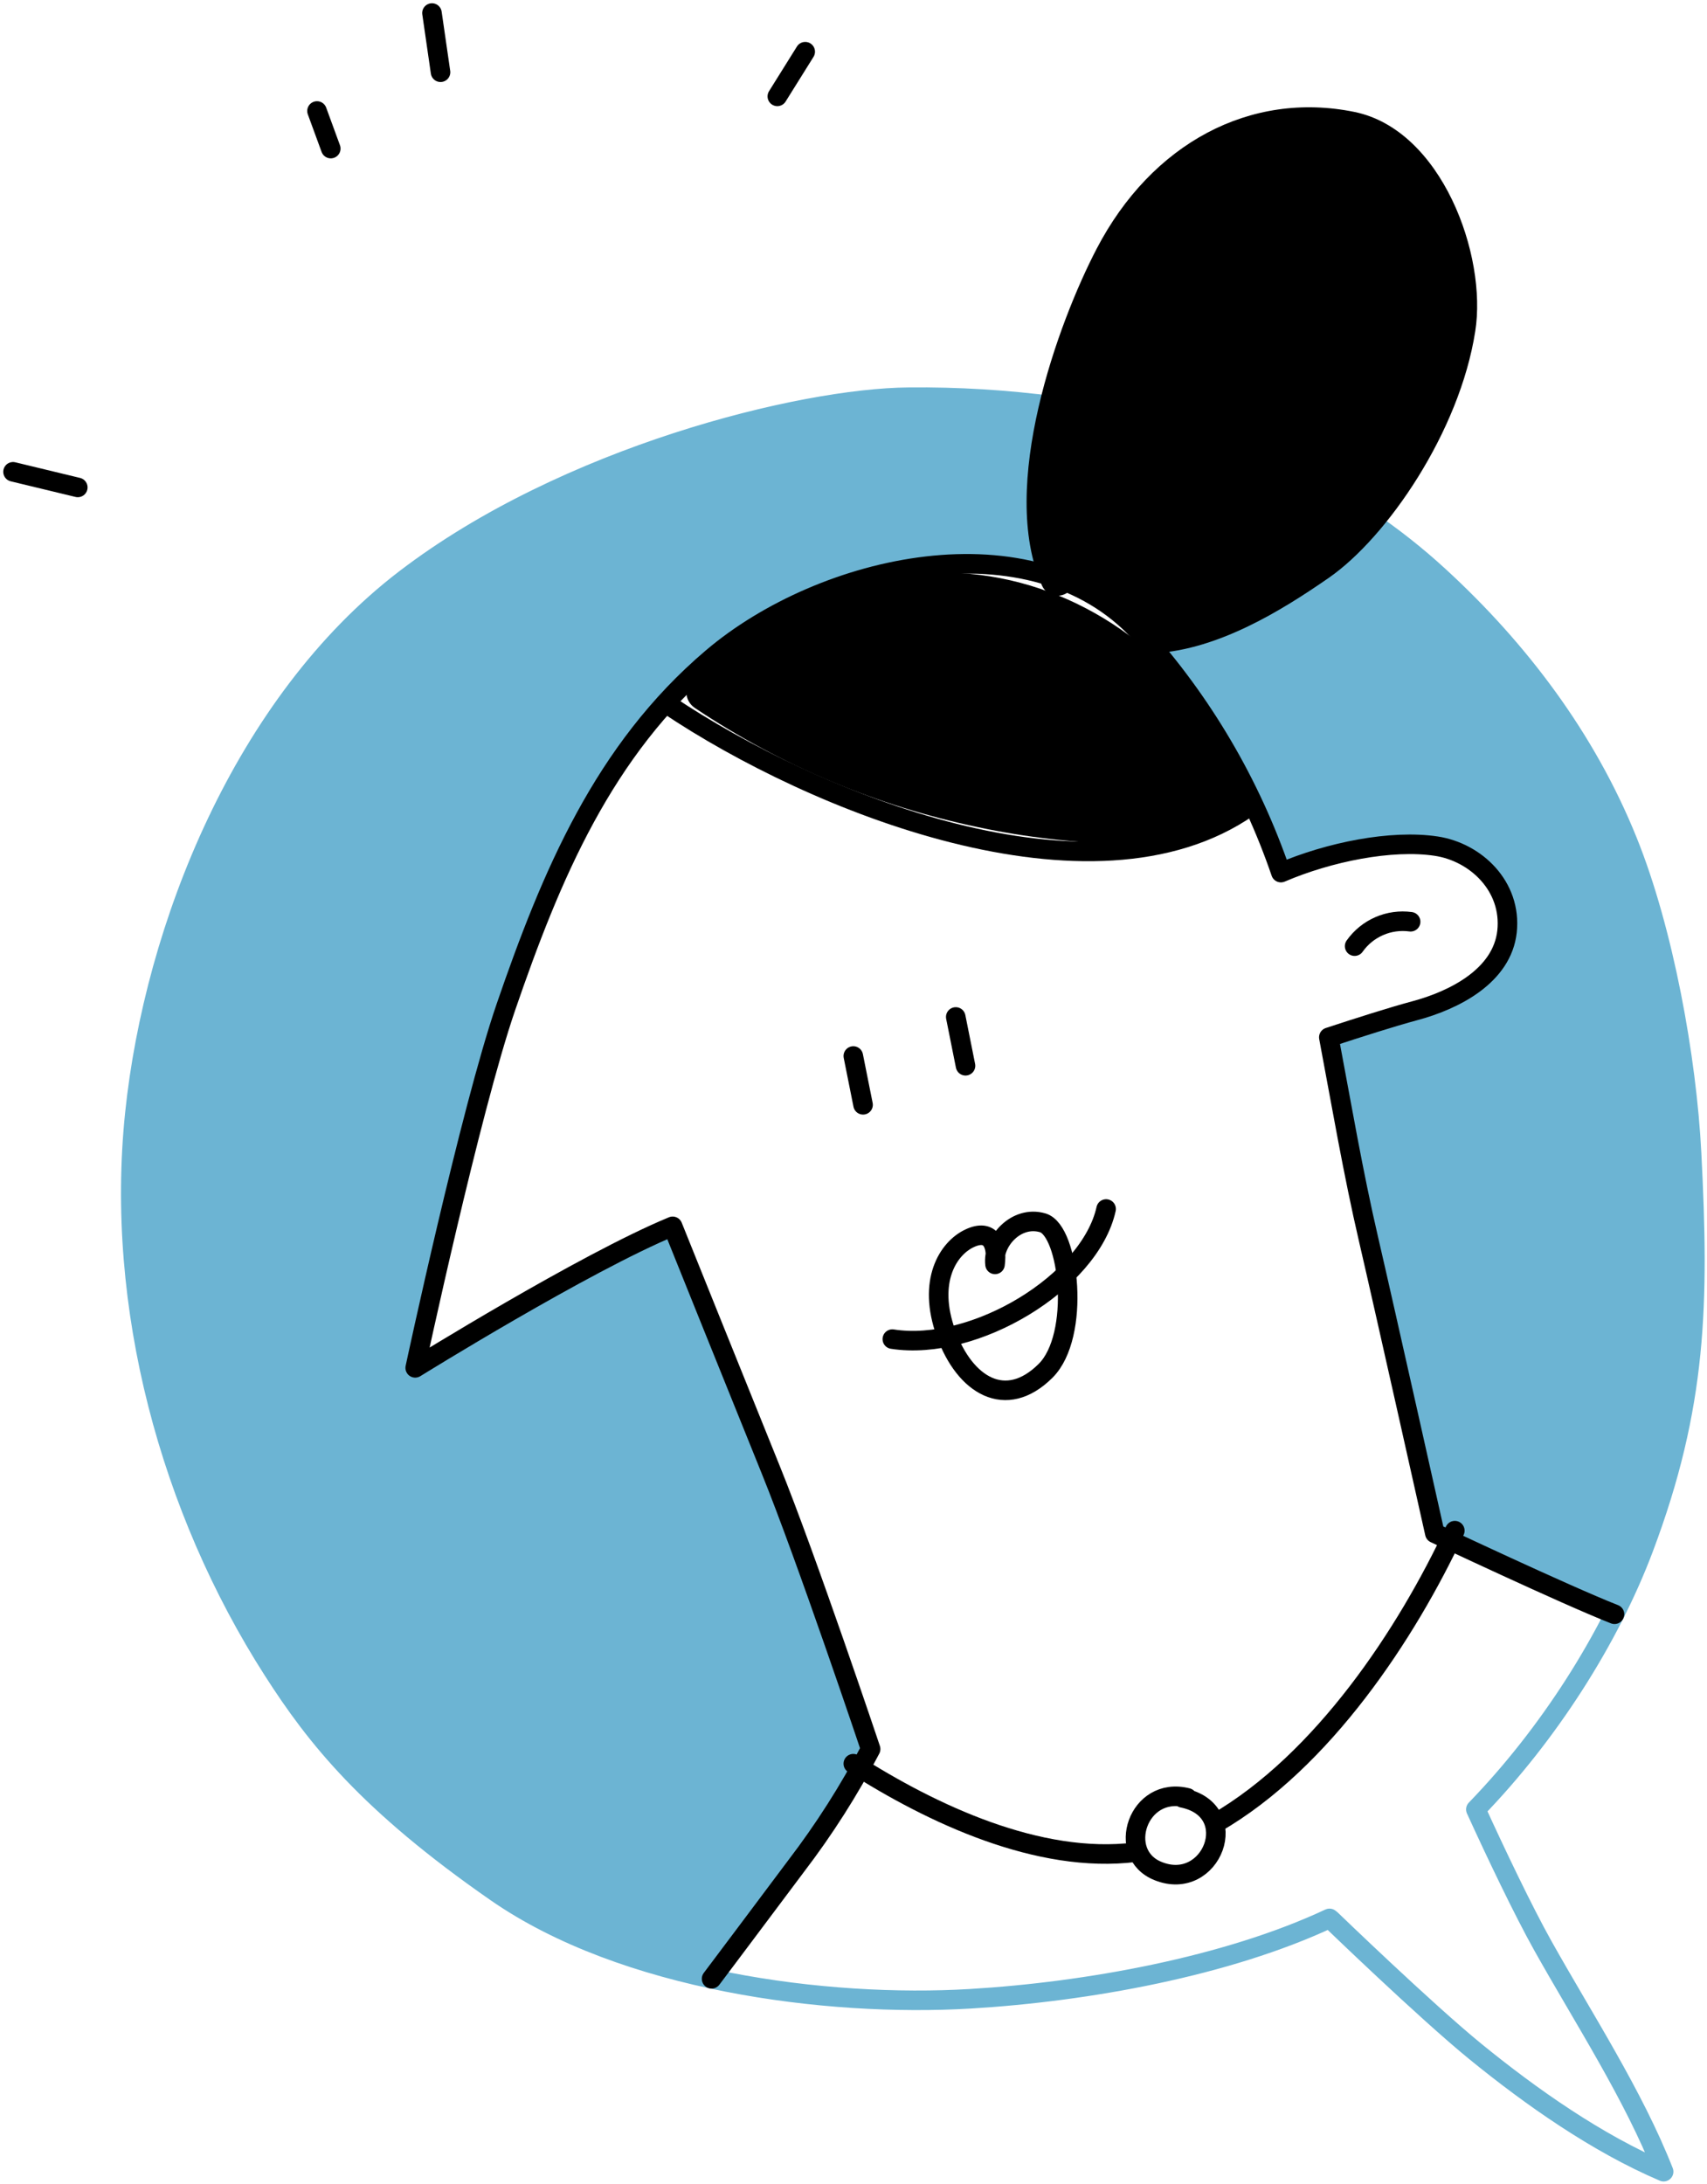
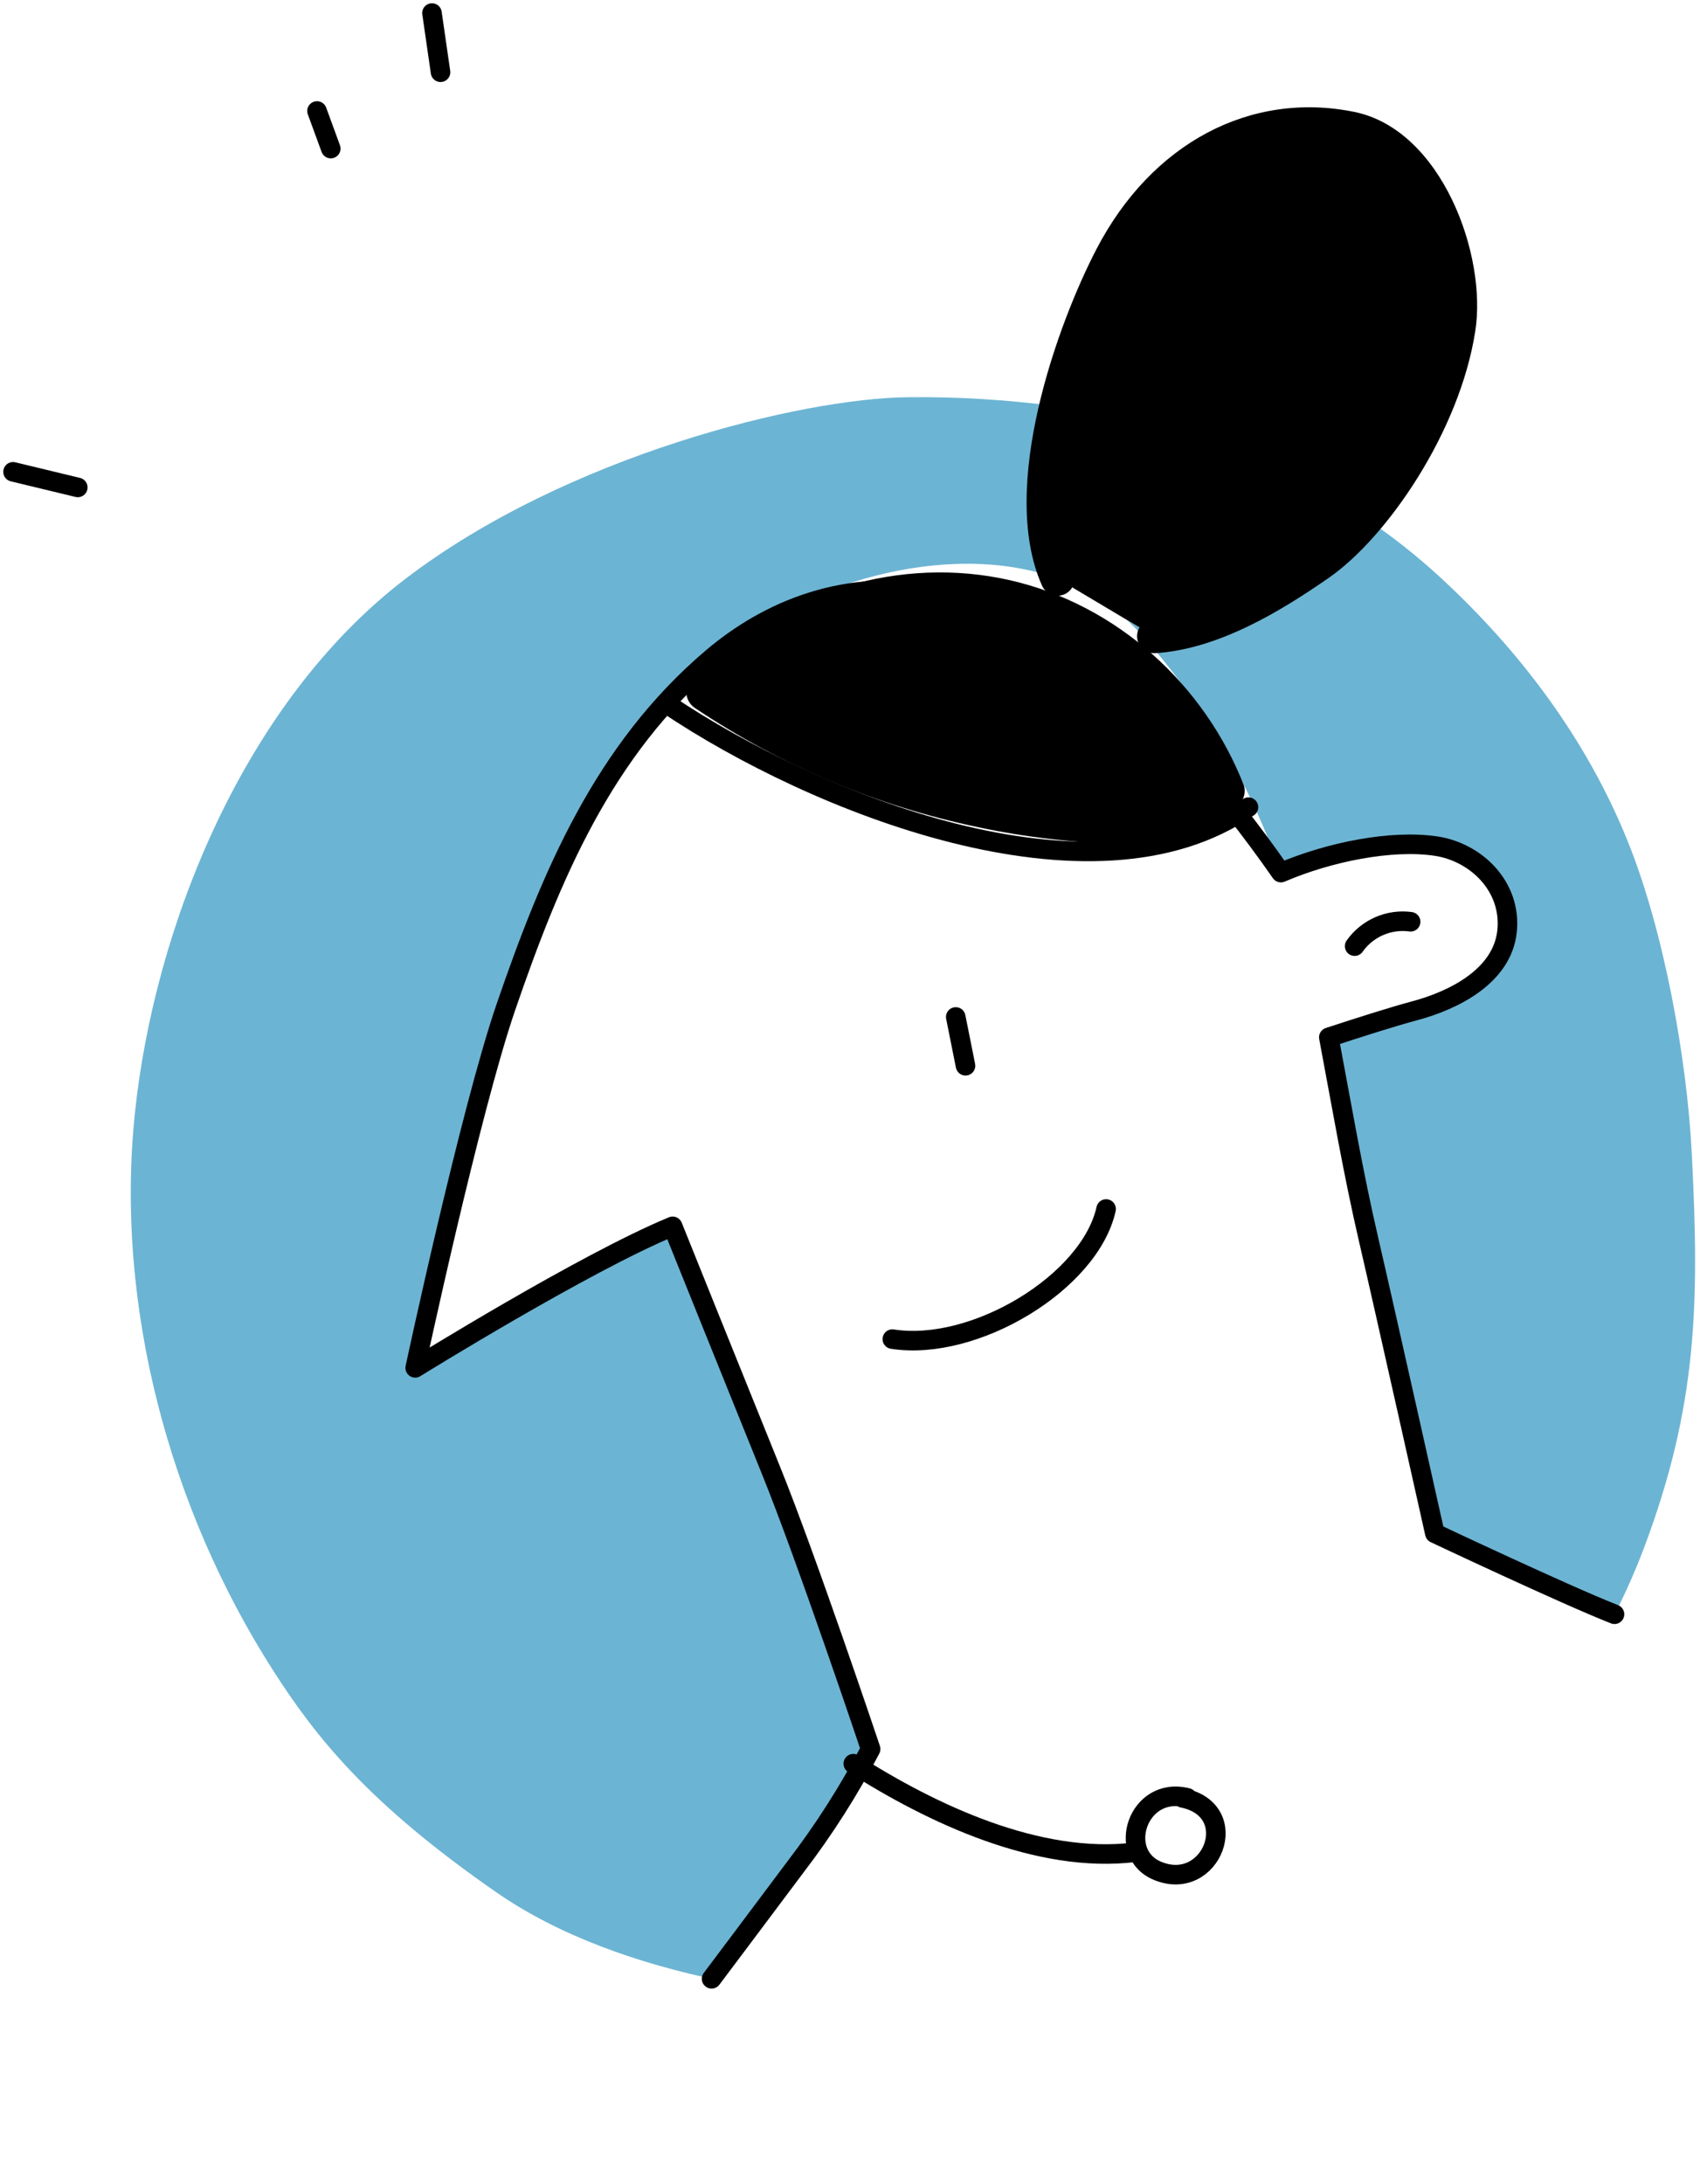
<svg xmlns="http://www.w3.org/2000/svg" width="262" height="335" viewBox="0 0 262 335" fill="none">
  <path d="M209.773 79.654C207.643 82.238 205.195 84.542 202.487 86.512C194.048 92.382 185.497 97.068 177.148 97.622L172.992 95.152C173.659 95.758 174.318 96.394 174.947 97.076C184.572 107.768 191.938 120.294 196.601 133.903C204.014 130.744 213.554 128.805 220.45 129.845C226.515 130.766 232.056 135.999 231.308 142.947C230.559 149.685 223.326 153.429 217.081 155.113C213.831 155.982 208.515 157.674 203.954 159.171C205.909 169.525 207.698 179.947 210.072 190.241C212.446 200.535 220.256 235.221 220.256 235.221C220.256 235.221 235.711 242.379 247.758 247.792C249.459 244.458 250.977 241.034 252.304 237.535C260.54 215.673 260.847 199.974 259.664 176.974C258.915 162.278 255.359 142.723 249.833 129.059C243.446 113.225 233.097 99.636 220.967 88.488C217.464 85.265 213.722 82.312 209.773 79.654Z" fill="#6CB4D3" />
  <path d="M122.209 286.244C126.521 280.607 130.341 274.61 133.628 268.32C133.628 268.32 123.834 239.122 118.278 225.414C114.13 215.179 103.242 188.122 103.242 188.122C89.764 193.707 63.729 209.834 63.729 209.834C63.729 209.834 72.138 170.558 77.641 154.507C84.567 134.292 92.617 115.096 109.292 100.924C122.546 89.694 145.234 82.611 162.344 88.758C159.147 81.593 159.903 71.733 162.149 62.36L162.007 62.307C154.526 61.314 146.984 60.857 139.439 60.937C123.07 61.064 86.904 69.921 62.164 88.848C37.424 107.774 23.669 142.198 20.696 170.865C17.633 200.363 26.05 231.508 41.924 256.267C48.491 266.524 56.54 276.676 76.174 290.294C85.698 296.905 97.888 301.247 110.498 303.83C115.844 295.61 120.666 288.34 122.209 286.244Z" fill="#6CB4D3" />
  <path d="M146.694 156.011L148.192 163.498" stroke="black" stroke-width="3" stroke-linecap="round" stroke-linejoin="round" />
-   <path d="M130.97 162.001L132.467 169.488" stroke="black" stroke-width="3" stroke-linecap="round" stroke-linejoin="round" />
-   <path d="M148.791 189.979C152.078 188.422 153.134 190.9 152.722 193.969C152.311 190.495 155.965 186.393 160.046 187.591C164.126 188.788 165.901 204.9 160.487 210.29C154.362 216.392 148.08 212.536 145.197 204.548C142.314 196.56 145.504 191.536 148.791 189.979Z" stroke="black" stroke-width="3" stroke-linecap="round" stroke-linejoin="round" />
  <path d="M136.96 205.432C149.592 207.408 167.286 196.709 169.772 185.472" stroke="black" stroke-width="3" stroke-linecap="round" stroke-linejoin="round" />
  <path d="M102.516 108.104C124.814 123.077 167.66 140.491 191.621 123.826" stroke="black" stroke-width="3" stroke-linecap="round" stroke-linejoin="round" />
-   <path d="M161.992 62.307C154.516 61.316 146.979 60.858 139.439 60.937C123.07 61.064 86.904 69.921 62.164 88.848C37.424 107.774 23.669 142.198 20.696 170.865C17.633 200.363 26.05 231.508 41.924 256.267C48.491 266.524 56.54 276.676 76.174 290.294C95.807 303.912 126.844 307.948 148.941 306.63C166.807 305.567 188.304 301.681 204.059 294.299L204.298 294.487C204.298 294.487 218.832 308.517 226.47 314.738C235.088 321.753 245.145 328.806 255.343 333.156C250.738 321.431 243.033 309.602 236.833 298.544C233.756 293.049 229.6 284.32 226.522 277.581C237.649 266.097 247.017 251.46 252.273 237.512C260.51 215.651 260.817 199.951 259.634 176.952C258.885 162.255 255.328 142.7 249.802 129.037C243.415 113.202 233.067 99.614 220.936 88.466C217.443 85.251 213.71 82.306 209.772 79.654" stroke="#6CB4D3" stroke-width="3" stroke-linecap="round" stroke-linejoin="round" />
-   <path d="M247.803 247.642C240.188 244.647 220.225 235.221 220.225 235.221C220.225 235.221 212.467 200.513 210.071 190.204C207.675 179.894 205.908 169.488 203.954 159.133C208.514 157.636 213.83 155.944 217.08 155.076C223.325 153.414 230.558 149.67 231.307 142.91C232.056 135.962 226.515 130.729 220.45 129.808C213.553 128.767 203.976 130.706 196.601 133.866C191.937 120.257 184.571 107.73 174.946 97.038C158.398 79.07 126.2 86.557 109.292 100.931C92.594 115.104 84.582 134.33 77.641 154.514C72.137 170.566 63.728 209.841 63.728 209.841C63.728 209.841 89.734 193.7 103.242 188.13C103.242 188.13 114.129 215.187 118.278 225.421C123.834 239.122 133.628 268.32 133.628 268.32C130.341 274.613 126.521 280.612 122.209 286.251C118.083 291.776 109.217 303.568 109.217 303.568" stroke="black" stroke-width="3" stroke-linecap="round" stroke-linejoin="round" />
+   <path d="M247.803 247.642C240.188 244.647 220.225 235.221 220.225 235.221C220.225 235.221 212.467 200.513 210.071 190.204C207.675 179.894 205.908 169.488 203.954 159.133C208.514 157.636 213.83 155.944 217.08 155.076C223.325 153.414 230.558 149.67 231.307 142.91C232.056 135.962 226.515 130.729 220.45 129.808C213.553 128.767 203.976 130.706 196.601 133.866C158.398 79.07 126.2 86.557 109.292 100.931C92.594 115.104 84.582 134.33 77.641 154.514C72.137 170.566 63.728 209.841 63.728 209.841C63.728 209.841 89.734 193.7 103.242 188.13C103.242 188.13 114.129 215.187 118.278 225.421C123.834 239.122 133.628 268.32 133.628 268.32C130.341 274.613 126.521 280.612 122.209 286.251C118.083 291.776 109.217 303.568 109.217 303.568" stroke="black" stroke-width="3" stroke-linecap="round" stroke-linejoin="round" />
  <path d="M207.871 17.17C191.914 13.92 176.759 21.969 168.312 38.178C162.457 49.408 153.172 74.66 159.933 89.836C160.128 90.276 160.439 90.653 160.834 90.927C161.229 91.201 161.692 91.361 162.172 91.389C162.652 91.416 163.13 91.311 163.554 91.085C163.979 90.859 164.332 90.52 164.576 90.106L174.894 96.252C174.626 96.704 174.498 97.225 174.527 97.75C174.567 98.415 174.86 99.04 175.346 99.496C175.832 99.953 176.474 100.206 177.14 100.205H177.305C187.039 99.599 196.654 93.707 203.962 88.638C212.887 82.447 224.029 66.238 226.426 50.838C228.283 39.181 221.289 19.902 207.871 17.17Z" fill="black" />
-   <path d="M186.604 279.67C203.078 270.14 215.934 250.577 223.295 234.817" stroke="black" stroke-width="3" stroke-linecap="round" stroke-linejoin="round" />
  <path d="M130.97 270.566C143.01 278.255 159.424 285.997 174.25 284.147" stroke="black" stroke-width="3" stroke-linecap="round" stroke-linejoin="round" />
  <path d="M182.239 275.807C174.631 273.868 171.194 284.424 177.746 287.037C185.983 290.361 190.902 277.701 181.49 275.807H182.239Z" stroke="black" stroke-width="3" stroke-linecap="round" stroke-linejoin="round" />
  <path d="M216.511 141.405C214.873 141.184 213.206 141.416 211.69 142.076C210.175 142.736 208.869 143.798 207.915 145.148" stroke="black" stroke-width="3" stroke-linecap="round" stroke-linejoin="round" />
  <path d="M190.94 120.539C184.89 105.034 171.472 92.801 155.118 89.035C138.218 85.149 120.015 90.757 107.855 102.998C105.563 103.32 104.171 106.958 106.716 108.65C119.887 117.466 134.632 123.663 150.146 126.903C157.534 128.476 165.057 129.324 172.61 129.433C178.989 129.486 185.691 128.4 190.161 123.444C190.536 123.072 190.805 122.607 190.942 122.096C191.078 121.586 191.078 121.049 190.94 120.539Z" fill="black" />
  <path d="M11.939 74.777L2 72.38" stroke="black" stroke-width="3" stroke-linecap="round" stroke-linejoin="round" />
  <path d="M50.769 22.794L48.655 17.026" stroke="black" stroke-width="3" stroke-linecap="round" stroke-linejoin="round" />
  <path d="M67.616 11.082L66.301 2" stroke="black" stroke-width="3" stroke-linecap="round" stroke-linejoin="round" />
-   <path d="M119.307 14.785L123.59 7.93" stroke="black" stroke-width="3" stroke-linecap="round" stroke-linejoin="round" />
</svg>